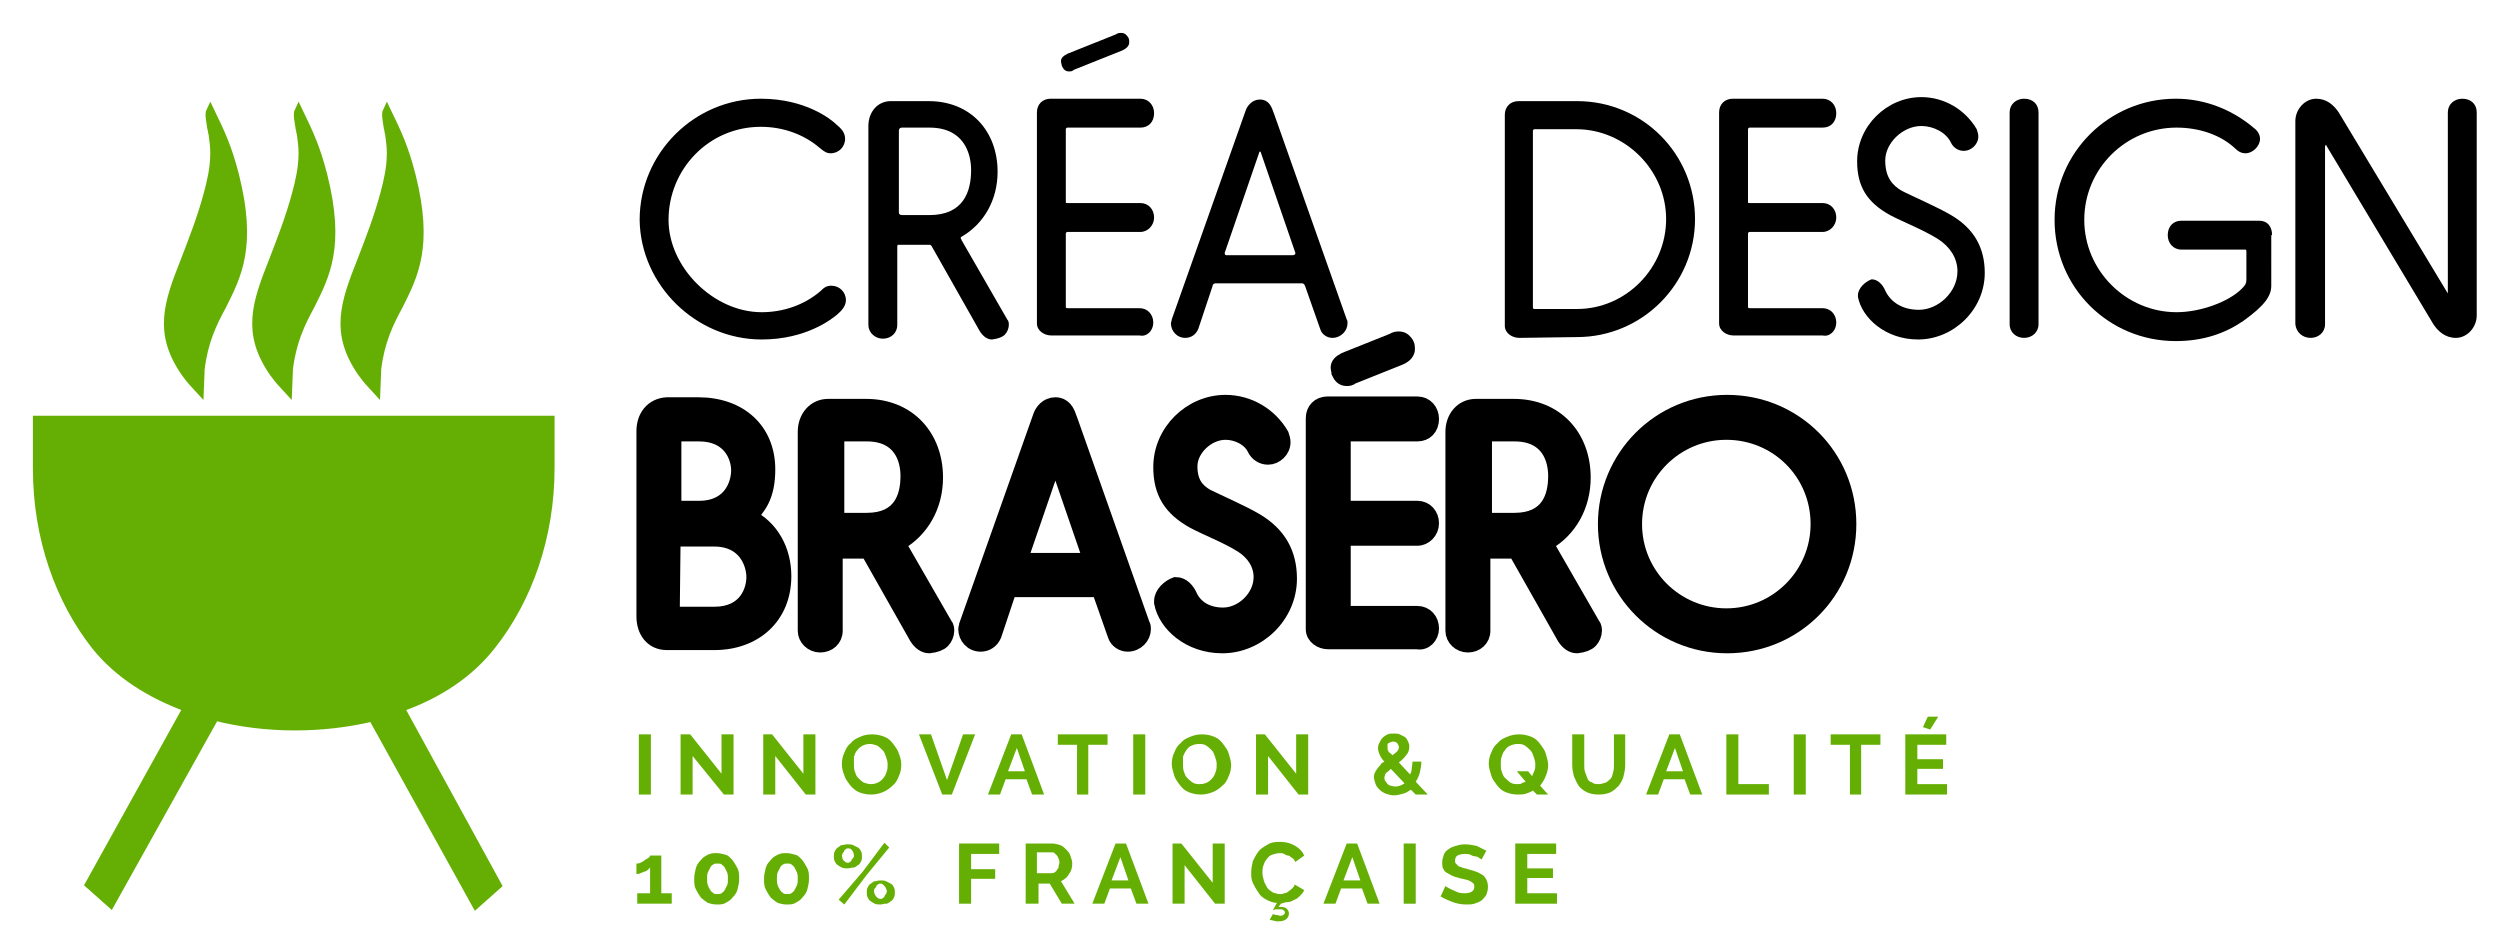
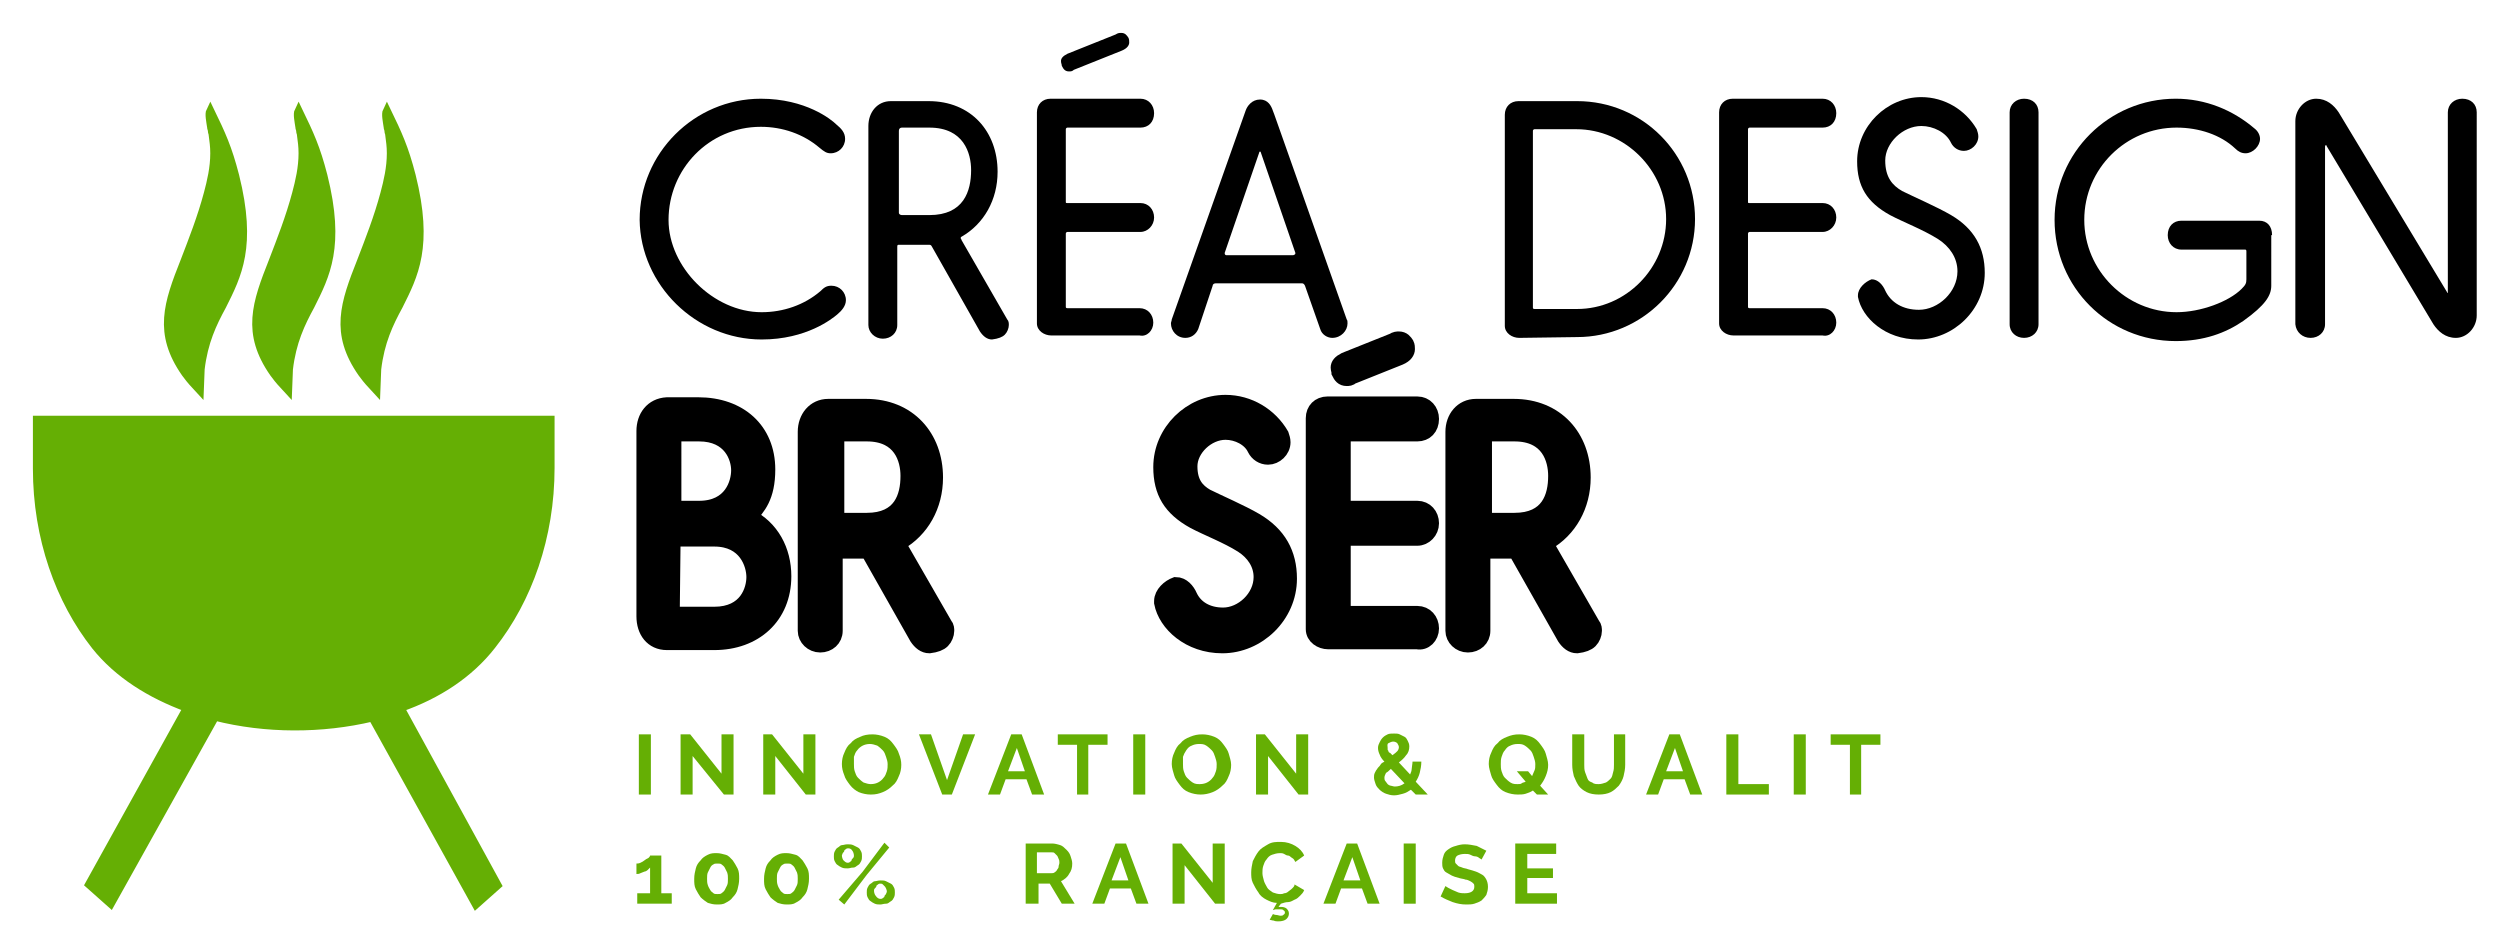
<svg xmlns="http://www.w3.org/2000/svg" version="1.1" id="Calque_1" x="0px" y="0px" viewBox="0 0 311.5 115.9" style="enable-background:new 0 0 311.5 115.9;" xml:space="preserve">
  <style type="text/css">
	.st0{fill:#65AF04;}
	.st1{stroke:#000000;stroke-width:2;stroke-miterlimit:10;}
	.st2{fill-rule:evenodd;clip-rule:evenodd;fill:#65AF04;stroke:#65AF04;stroke-miterlimit:10;}
</style>
  <g>
    <path class="st0" d="M79.6,99v-7.5h1.5V99H79.6z" />
    <path class="st0" d="M86.3,94.2V99h-1.5v-7.5H86l3.9,4.9v-4.9h1.5V99h-1.2L86.3,94.2z" />
    <path class="st0" d="M96.6,94.2V99h-1.5v-7.5h1.1l3.9,4.9v-4.9h1.5V99h-1.2L96.6,94.2z" />
    <path class="st0" d="M108.5,99c-0.5,0-1-0.1-1.5-0.3c-0.4-0.2-0.8-0.5-1.1-0.9c-0.3-0.4-0.6-0.8-0.7-1.2c-0.2-0.5-0.3-0.9-0.3-1.4   c0-0.5,0.1-1,0.3-1.4c0.2-0.5,0.4-0.9,0.8-1.2c0.3-0.4,0.7-0.6,1.2-0.8c0.4-0.2,0.9-0.3,1.5-0.3c0.5,0,1,0.1,1.5,0.3   s0.8,0.5,1.1,0.9c0.3,0.4,0.6,0.8,0.7,1.2c0.2,0.5,0.3,0.9,0.3,1.4c0,0.5-0.1,1-0.3,1.4c-0.2,0.5-0.4,0.9-0.8,1.2   c-0.3,0.3-0.7,0.6-1.2,0.8S109.1,99,108.5,99L108.5,99z M106.4,95.2c0,0.3,0,0.6,0.1,0.9c0.1,0.3,0.2,0.6,0.4,0.8s0.4,0.4,0.7,0.6   c0.3,0.1,0.6,0.2,0.9,0.2c0.4,0,0.7-0.1,0.9-0.2s0.5-0.3,0.7-0.6c0.2-0.2,0.3-0.5,0.4-0.8s0.1-0.6,0.1-0.9c0-0.3-0.1-0.6-0.2-0.9   c-0.1-0.3-0.2-0.6-0.4-0.8c-0.2-0.2-0.4-0.4-0.7-0.6c-0.3-0.1-0.6-0.2-0.9-0.2c-0.4,0-0.7,0.1-0.9,0.2s-0.5,0.3-0.7,0.6   c-0.2,0.2-0.3,0.5-0.4,0.8C106.4,94.6,106.4,94.9,106.4,95.2L106.4,95.2z" />
    <path class="st0" d="M116,91.5l2,5.7l2-5.7h1.5l-2.9,7.5h-1.2l-2.9-7.5H116z" />
    <path class="st0" d="M126,91.5h1.3l2.8,7.5h-1.5l-0.7-1.9h-2.6l-0.7,1.9h-1.5L126,91.5z M127.7,96.1l-1-2.9l-1.1,2.9H127.7z" />
    <path class="st0" d="M138,92.8h-2.4V99h-1.4v-6.2h-2.4v-1.3h6.2V92.8z" />
    <path class="st0" d="M141.2,99v-7.5h1.5V99H141.2z" />
    <path class="st0" d="M149.6,99c-0.5,0-1-0.1-1.5-0.3s-0.8-0.5-1.1-0.9c-0.3-0.4-0.6-0.8-0.7-1.2s-0.3-0.9-0.3-1.4   c0-0.5,0.1-1,0.3-1.4c0.2-0.5,0.4-0.9,0.8-1.2c0.3-0.4,0.7-0.6,1.2-0.8s0.9-0.3,1.5-0.3c0.5,0,1,0.1,1.5,0.3s0.8,0.5,1.1,0.9   c0.3,0.4,0.6,0.8,0.7,1.2s0.3,0.9,0.3,1.4c0,0.5-0.1,1-0.3,1.4c-0.2,0.5-0.4,0.9-0.8,1.2c-0.3,0.3-0.7,0.6-1.2,0.8   S150.1,99,149.6,99L149.6,99z M147.4,95.2c0,0.3,0,0.6,0.1,0.9s0.2,0.6,0.4,0.8s0.4,0.4,0.7,0.6s0.6,0.2,0.9,0.2   c0.4,0,0.7-0.1,0.9-0.2s0.5-0.3,0.7-0.6c0.2-0.2,0.3-0.5,0.4-0.8s0.1-0.6,0.1-0.9c0-0.3-0.1-0.6-0.2-0.9s-0.2-0.6-0.4-0.8   c-0.2-0.2-0.4-0.4-0.7-0.6s-0.6-0.2-0.9-0.2c-0.4,0-0.7,0.1-0.9,0.2c-0.3,0.1-0.5,0.3-0.7,0.6s-0.3,0.5-0.4,0.8   C147.4,94.6,147.4,94.9,147.4,95.2L147.4,95.2z" />
    <path class="st0" d="M158,94.2V99h-1.5v-7.5h1.1l3.9,4.9v-4.9h1.5V99h-1.2L158,94.2z" />
    <path class="st0" d="M176.4,99l-0.6-0.6c-0.3,0.2-0.6,0.4-1,0.5c-0.4,0.1-0.7,0.2-1.1,0.2c-0.4,0-0.7-0.1-1-0.2   c-0.3-0.1-0.6-0.3-0.8-0.5c-0.2-0.2-0.4-0.4-0.5-0.7c-0.1-0.3-0.2-0.6-0.2-0.8c0-0.2,0-0.4,0.1-0.6s0.2-0.4,0.3-0.5   c0.1-0.2,0.3-0.3,0.4-0.5s0.3-0.3,0.5-0.4c-0.3-0.3-0.5-0.6-0.6-0.9c-0.1-0.2-0.2-0.5-0.2-0.8s0.1-0.5,0.2-0.7   c0.1-0.2,0.2-0.4,0.4-0.6c0.2-0.2,0.4-0.3,0.6-0.4s0.5-0.1,0.8-0.1c0.3,0,0.5,0,0.7,0.1s0.4,0.2,0.6,0.3s0.3,0.3,0.4,0.5   s0.2,0.4,0.2,0.7c0,0.4-0.1,0.8-0.4,1.1c-0.2,0.3-0.5,0.6-0.9,0.9l1.4,1.5c0.1-0.2,0.2-0.5,0.2-0.7s0.1-0.6,0.1-0.9h1.1   c0,0.5-0.1,1-0.2,1.4s-0.3,0.8-0.5,1.1l1.5,1.6L176.4,99z M173.8,98c0.4,0,0.8-0.1,1.2-0.4l-1.7-1.8c-0.2,0.2-0.4,0.4-0.6,0.5   c-0.1,0.2-0.2,0.4-0.2,0.6c0,0.1,0,0.3,0.1,0.4s0.2,0.3,0.3,0.4c0.1,0.1,0.3,0.2,0.4,0.2S173.6,98,173.8,98L173.8,98z M172.9,93.2   c0,0.1,0,0.1,0,0.2s0.1,0.1,0.1,0.2c0,0.1,0.1,0.2,0.2,0.2c0.1,0.1,0.2,0.2,0.3,0.3c0.3-0.2,0.5-0.4,0.6-0.5s0.2-0.3,0.2-0.5   s-0.1-0.3-0.2-0.5c-0.1-0.1-0.3-0.2-0.5-0.2c-0.2,0-0.4,0.1-0.6,0.2S172.9,93,172.9,93.2L172.9,93.2z" />
    <path class="st0" d="M191,98.5c-0.3,0.2-0.6,0.3-0.9,0.4c-0.3,0.1-0.7,0.1-1,0.1c-0.5,0-1-0.1-1.5-0.3s-0.8-0.5-1.1-0.9   c-0.3-0.4-0.6-0.8-0.7-1.2s-0.3-0.9-0.3-1.4c0-0.5,0.1-1,0.3-1.4c0.2-0.5,0.4-0.9,0.8-1.2c0.3-0.4,0.7-0.6,1.2-0.8s0.9-0.3,1.5-0.3   c0.5,0,1,0.1,1.5,0.3s0.8,0.5,1.1,0.9c0.3,0.4,0.6,0.8,0.7,1.2s0.3,0.9,0.3,1.4c0,0.5-0.1,0.9-0.3,1.4s-0.4,0.8-0.7,1.2l1,1.1h-1.4   L191,98.5z M189.1,97.7c0.2,0,0.4,0,0.5-0.1s0.3-0.1,0.5-0.2l-1.1-1.3h1.4l0.5,0.6c0.1-0.2,0.2-0.5,0.3-0.7s0.1-0.5,0.1-0.8   c0-0.3-0.1-0.6-0.2-0.9s-0.2-0.6-0.4-0.8c-0.2-0.2-0.4-0.4-0.7-0.6s-0.6-0.2-0.9-0.2c-0.4,0-0.7,0.1-0.9,0.2   c-0.3,0.1-0.5,0.3-0.7,0.6c-0.2,0.2-0.3,0.5-0.4,0.8s-0.1,0.6-0.1,0.9c0,0.3,0,0.6,0.1,0.9s0.2,0.6,0.4,0.8s0.4,0.4,0.7,0.6   S188.8,97.7,189.1,97.7L189.1,97.7z" />
    <path class="st0" d="M199.2,97.7c0.3,0,0.6-0.1,0.9-0.2c0.2-0.1,0.4-0.3,0.6-0.5s0.2-0.5,0.3-0.8s0.1-0.6,0.1-0.9v-3.8h1.4v3.8   c0,0.5-0.1,1-0.2,1.4s-0.3,0.8-0.6,1.2c-0.3,0.3-0.6,0.6-1,0.8c-0.4,0.2-0.9,0.3-1.5,0.3c-0.6,0-1.1-0.1-1.5-0.3   c-0.4-0.2-0.8-0.5-1-0.8s-0.4-0.7-0.6-1.2c-0.1-0.4-0.2-0.9-0.2-1.4v-3.8h1.5v3.8c0,0.3,0,0.6,0.1,0.9c0.1,0.3,0.2,0.5,0.3,0.8   s0.3,0.4,0.6,0.5C198.6,97.7,198.9,97.7,199.2,97.7L199.2,97.7z" />
    <path class="st0" d="M208,91.5h1.3l2.8,7.5h-1.5l-0.7-1.9h-2.6l-0.7,1.9h-1.5L208,91.5z M209.7,96.1l-1-2.9l-1.1,2.9H209.7z" />
    <path class="st0" d="M215.1,99v-7.5h1.5v6.2h3.8V99H215.1z" />
    <path class="st0" d="M223.5,99v-7.5h1.5V99H223.5z" />
    <path class="st0" d="M234.3,92.8h-2.4V99h-1.4v-6.2h-2.4v-1.3h6.2L234.3,92.8z" />
-     <path class="st0" d="M240.5,90.9l-0.9-0.3l0.6-1.3h1.3L240.5,90.9z M242.6,97.7V99h-5.2v-7.5h5.1v1.3h-3.6v1.8h3.2v1.2h-3.2v1.9   L242.6,97.7z" />
    <path class="st0" d="M83.7,111.3v1.3h-4.3v-1.3H81v-3.2c-0.1,0.1-0.2,0.2-0.3,0.3s-0.3,0.2-0.4,0.2c-0.2,0.1-0.3,0.1-0.5,0.2   s-0.3,0.1-0.5,0.1v-1.3c0.1,0,0.3,0,0.5-0.1s0.4-0.2,0.5-0.3s0.3-0.2,0.5-0.3c0.1-0.1,0.2-0.2,0.2-0.3h1.4v4.7H83.7z" />
    <path class="st0" d="M92.1,109.5c0,0.5-0.1,0.9-0.2,1.3s-0.3,0.7-0.6,1c-0.2,0.3-0.5,0.5-0.9,0.7c-0.3,0.2-0.7,0.2-1.1,0.2   c-0.4,0-0.8-0.1-1.1-0.2c-0.3-0.2-0.6-0.4-0.9-0.7c-0.2-0.3-0.4-0.6-0.6-1s-0.2-0.8-0.2-1.3c0-0.5,0.1-0.9,0.2-1.3s0.3-0.7,0.6-1   c0.2-0.3,0.5-0.5,0.9-0.7s0.7-0.2,1.1-0.2c0.4,0,0.7,0.1,1.1,0.2s0.6,0.4,0.9,0.7c0.2,0.3,0.4,0.6,0.6,1S92.1,109,92.1,109.5z    M90.7,109.5c0-0.3,0-0.5-0.1-0.8c-0.1-0.2-0.2-0.4-0.3-0.6s-0.3-0.3-0.4-0.4s-0.3-0.1-0.5-0.1c-0.2,0-0.4,0-0.5,0.1   c-0.2,0.1-0.3,0.2-0.4,0.4c-0.1,0.2-0.2,0.4-0.3,0.6c-0.1,0.2-0.1,0.5-0.1,0.8s0,0.5,0.1,0.8s0.2,0.4,0.3,0.6s0.3,0.3,0.4,0.4   s0.3,0.1,0.5,0.1c0.2,0,0.4,0,0.5-0.1s0.3-0.2,0.4-0.4c0.1-0.2,0.2-0.4,0.3-0.6S90.7,109.8,90.7,109.5z" />
    <path class="st0" d="M100.8,109.5c0,0.5-0.1,0.9-0.2,1.3s-0.3,0.7-0.6,1c-0.2,0.3-0.5,0.5-0.9,0.7c-0.3,0.2-0.7,0.2-1.1,0.2   c-0.4,0-0.8-0.1-1.1-0.2c-0.3-0.2-0.6-0.4-0.9-0.7c-0.2-0.3-0.4-0.6-0.6-1s-0.2-0.8-0.2-1.3c0-0.5,0.1-0.9,0.2-1.3s0.3-0.7,0.6-1   c0.2-0.3,0.5-0.5,0.9-0.7s0.7-0.2,1.1-0.2c0.4,0,0.7,0.1,1.1,0.2s0.6,0.4,0.9,0.7c0.2,0.3,0.4,0.6,0.6,1S100.8,109,100.8,109.5z    M99.4,109.5c0-0.3,0-0.5-0.1-0.8c-0.1-0.2-0.2-0.4-0.3-0.6s-0.3-0.3-0.4-0.4s-0.3-0.1-0.5-0.1c-0.2,0-0.4,0-0.5,0.1   c-0.2,0.1-0.3,0.2-0.4,0.4c-0.1,0.2-0.2,0.4-0.3,0.6c-0.1,0.2-0.1,0.5-0.1,0.8s0,0.5,0.1,0.8s0.2,0.4,0.3,0.6s0.3,0.3,0.4,0.4   s0.3,0.1,0.5,0.1c0.2,0,0.4,0,0.5-0.1s0.3-0.2,0.4-0.4c0.1-0.2,0.2-0.4,0.3-0.6S99.4,109.8,99.4,109.5z" />
    <path class="st0" d="M105.6,108.2c-0.2,0-0.5,0-0.7-0.1s-0.4-0.2-0.5-0.3c-0.2-0.1-0.3-0.3-0.4-0.5s-0.1-0.4-0.1-0.6   c0-0.2,0-0.4,0.1-0.6s0.2-0.4,0.4-0.5c0.2-0.1,0.3-0.3,0.5-0.3s0.4-0.1,0.7-0.1c0.2,0,0.5,0,0.7,0.1s0.4,0.2,0.6,0.3   c0.2,0.1,0.3,0.3,0.4,0.5s0.1,0.4,0.1,0.6c0,0.2,0,0.4-0.1,0.6s-0.2,0.4-0.4,0.5c-0.2,0.1-0.3,0.3-0.6,0.3S105.9,108.2,105.6,108.2   z M105.6,107.5c0.1,0,0.2,0,0.3-0.1s0.2-0.1,0.2-0.2s0.1-0.2,0.2-0.3s0.1-0.2,0.1-0.3c0-0.2-0.1-0.5-0.2-0.6   c-0.1-0.2-0.3-0.3-0.5-0.3c-0.1,0-0.2,0-0.3,0.1s-0.2,0.1-0.2,0.2s-0.1,0.2-0.2,0.3c0,0.1-0.1,0.2-0.1,0.3c0,0.2,0.1,0.5,0.2,0.6   S105.4,107.5,105.6,107.5L105.6,107.5z M109.7,112.7c-0.2,0-0.5,0-0.7-0.1s-0.4-0.2-0.5-0.3c-0.2-0.1-0.3-0.3-0.4-0.5   s-0.1-0.4-0.1-0.6s0-0.4,0.1-0.6s0.2-0.4,0.4-0.5c0.2-0.1,0.3-0.3,0.5-0.3s0.4-0.1,0.7-0.1s0.5,0,0.7,0.1s0.4,0.2,0.6,0.3   c0.2,0.1,0.3,0.3,0.4,0.5s0.1,0.4,0.1,0.6s0,0.4-0.1,0.6s-0.2,0.4-0.4,0.5s-0.3,0.3-0.6,0.3S109.9,112.7,109.7,112.7z M109.7,112   c0.1,0,0.2,0,0.3-0.1s0.2-0.1,0.2-0.2s0.1-0.2,0.2-0.3c0-0.1,0.1-0.2,0.1-0.3c0-0.1,0-0.2-0.1-0.4s-0.1-0.2-0.2-0.3   s-0.1-0.1-0.2-0.2s-0.2-0.1-0.3-0.1c-0.1,0-0.2,0-0.3,0.1s-0.2,0.1-0.2,0.2s-0.1,0.2-0.2,0.3s-0.1,0.2-0.1,0.3   c0,0.2,0.1,0.5,0.2,0.6C109.3,111.9,109.5,112,109.7,112L109.7,112z M104.5,112.1l3-3.5l2.7-3.6l0.6,0.6L108,109l-2.8,3.7   L104.5,112.1z" />
-     <path class="st0" d="M119.5,112.6v-7.5h5v1.3H121v1.9h3v1.2h-3v3.1L119.5,112.6z" />
    <path class="st0" d="M127.8,112.6v-7.5h3.3c0.3,0,0.7,0.1,1,0.2s0.5,0.3,0.8,0.6s0.4,0.5,0.5,0.8c0.1,0.3,0.2,0.6,0.2,0.9   c0,0.5-0.1,0.9-0.4,1.3c-0.2,0.4-0.6,0.7-1,0.9l1.7,2.8h-1.6l-1.5-2.5h-1.4v2.5L127.8,112.6z M129.2,108.8h1.8c0.1,0,0.3,0,0.4-0.1   s0.2-0.1,0.3-0.3s0.2-0.2,0.2-0.4s0.1-0.3,0.1-0.5c0-0.2,0-0.3-0.1-0.5s-0.1-0.3-0.2-0.4c-0.1-0.1-0.2-0.2-0.3-0.3   c-0.1-0.1-0.2-0.1-0.4-0.1h-1.8L129.2,108.8z" />
    <path class="st0" d="M139,105.1h1.3l2.8,7.5h-1.5l-0.7-1.9h-2.6l-0.7,1.9h-1.5L139,105.1z M140.6,109.7l-1-2.9l-1.1,2.9H140.6z" />
    <path class="st0" d="M147.6,107.8v4.8h-1.5v-7.5h1.1l3.9,4.9v-4.9h1.5v7.5h-1.2L147.6,107.8z" />
    <path class="st0" d="M158.6,113.9c0.1,0,0.2,0.1,0.4,0.1c0.2,0,0.4,0.1,0.5,0.1c0.2,0,0.3,0,0.4-0.1c0.1-0.1,0.2-0.1,0.2-0.3   s-0.1-0.2-0.2-0.3s-0.2-0.1-0.4-0.1c-0.1,0-0.3,0-0.5,0s-0.3,0.1-0.4,0.1l0.5-0.9c-0.5,0-0.9-0.2-1.3-0.4c-0.4-0.2-0.8-0.5-1-0.9   c-0.3-0.4-0.5-0.8-0.7-1.2s-0.2-0.9-0.2-1.3c0-0.5,0.1-0.9,0.2-1.4c0.2-0.4,0.4-0.8,0.7-1.2c0.3-0.4,0.7-0.6,1.2-0.9s1-0.3,1.6-0.3   c0.7,0,1.3,0.2,1.8,0.5s0.9,0.7,1.1,1.2l-1.1,0.8c-0.1-0.2-0.2-0.4-0.4-0.5s-0.3-0.3-0.5-0.3s-0.3-0.1-0.5-0.2s-0.3-0.1-0.5-0.1   c-0.4,0-0.7,0.1-1,0.2s-0.5,0.3-0.7,0.6c-0.2,0.2-0.3,0.5-0.4,0.8c-0.1,0.3-0.1,0.6-0.1,0.9c0,0.3,0.1,0.6,0.2,1   c0.1,0.3,0.3,0.6,0.4,0.8s0.4,0.4,0.7,0.6c0.3,0.1,0.6,0.2,0.9,0.2c0.2,0,0.3,0,0.5-0.1c0.2,0,0.4-0.1,0.5-0.2s0.3-0.2,0.5-0.4   s0.3-0.3,0.3-0.5l1.2,0.7c-0.1,0.3-0.3,0.5-0.5,0.7c-0.2,0.2-0.4,0.4-0.7,0.5c-0.2,0.1-0.5,0.3-0.8,0.3s-0.6,0.1-0.9,0.2l-0.3,0.4   c0,0,0.1,0,0.2,0s0.1,0,0.2,0c0.2,0,0.5,0.1,0.6,0.2s0.3,0.3,0.3,0.6c0,0.3-0.1,0.5-0.3,0.7c-0.2,0.2-0.6,0.3-1,0.3   c-0.2,0-0.4,0-0.6-0.1c-0.2,0-0.4-0.1-0.5-0.1L158.6,113.9z" />
    <path class="st0" d="M167.8,105.1h1.3l2.8,7.5h-1.5l-0.7-1.9h-2.6l-0.7,1.9h-1.5L167.8,105.1z M169.5,109.7l-1-2.9l-1.1,2.9H169.5z   " />
    <path class="st0" d="M174.9,112.6v-7.5h1.5v7.5H174.9z" />
    <path class="st0" d="M184.6,107.1c0,0-0.1-0.1-0.3-0.2c-0.1-0.1-0.3-0.2-0.5-0.2s-0.4-0.1-0.6-0.2s-0.4-0.1-0.7-0.1   c-0.4,0-0.7,0.1-0.9,0.2s-0.3,0.4-0.3,0.6c0,0.2,0,0.3,0.1,0.4c0.1,0.1,0.2,0.2,0.3,0.3s0.3,0.1,0.5,0.2c0.2,0.1,0.5,0.1,0.7,0.2   c0.4,0.1,0.7,0.2,1,0.3s0.6,0.3,0.8,0.4s0.4,0.4,0.5,0.6c0.1,0.2,0.2,0.5,0.2,0.9c0,0.4-0.1,0.7-0.2,1c-0.2,0.3-0.4,0.5-0.6,0.7   c-0.3,0.2-0.6,0.3-0.9,0.4c-0.3,0.1-0.7,0.1-1,0.1c-0.6,0-1.1-0.1-1.7-0.3c-0.5-0.2-1-0.4-1.5-0.7l0.6-1.3c0.1,0.1,0.2,0.1,0.3,0.2   c0.2,0.1,0.4,0.2,0.6,0.3s0.5,0.2,0.7,0.3c0.3,0.1,0.6,0.1,0.8,0.1c0.8,0,1.2-0.3,1.2-0.8c0-0.2,0-0.3-0.1-0.4s-0.2-0.2-0.4-0.3   s-0.4-0.2-0.6-0.2c-0.2-0.1-0.5-0.1-0.8-0.2c-0.4-0.1-0.7-0.2-0.9-0.3s-0.5-0.3-0.7-0.4s-0.3-0.3-0.4-0.5c-0.1-0.2-0.1-0.5-0.1-0.7   c0-0.4,0.1-0.7,0.2-1c0.1-0.3,0.3-0.5,0.6-0.7s0.5-0.3,0.9-0.4c0.3-0.1,0.7-0.2,1.1-0.2c0.5,0,1,0.1,1.5,0.2   c0.4,0.2,0.8,0.4,1.2,0.6L184.6,107.1z" />
    <path class="st0" d="M194,111.3v1.3h-5.2v-7.5h5.1v1.3h-3.6v1.8h3.2v1.2h-3.2v1.9L194,111.3z" />
    <g>
      <path d="M94.9,42.3c5.6,0,8.8-2.6,9.4-3.1c0.6-0.5,1.1-1.1,1.1-1.8c0-1-0.8-1.8-1.8-1.8c-0.6,0-0.9,0.2-1.4,0.7    c-2,1.7-4.6,2.6-7.3,2.6c-6,0-11.6-5.6-11.6-11.5c0-6.3,5-11.6,11.5-11.6c2.7,0,5.3,0.9,7.3,2.6c0.6,0.5,0.9,0.7,1.4,0.7    c1,0,1.8-0.8,1.8-1.8c0-0.8-0.5-1.3-1.1-1.8c-0.6-0.6-3.8-3.2-9.4-3.2c-8.3,0-15.1,6.8-15.1,15.1C79.8,35.5,86.7,42.3,94.9,42.3    L94.9,42.3z" />
      <path d="M125.2,41.7c0.3-0.3,0.5-0.8,0.5-1.2c0-0.2,0-0.5-0.2-0.7l-5.7-9.9c0-0.1-0.1-0.2-0.1-0.2s0-0.2,0.1-0.2    c2.8-1.6,4.5-4.6,4.5-8.1c0-5-3.3-8.8-8.6-8.8h-4.7c-1.7,0-2.8,1.4-2.8,3.1v24.8c0,0.9,0.8,1.7,1.8,1.7c1,0,1.8-0.7,1.8-1.7v-9.8    c0-0.2,0.1-0.2,0.2-0.2h3.7c0.2,0,0.3,0,0.4,0.2l6,10.6c0.4,0.6,0.9,1,1.5,1C124.4,42.2,124.9,42,125.2,41.7L125.2,41.7z     M112,16.3c0-0.2,0.1-0.4,0.4-0.4h3.4c4.3,0,5.2,3.2,5.2,5.3c0,2.6-0.9,5.6-5.2,5.6h-3.4c-0.2,0-0.4-0.1-0.4-0.3V16.3z" />
      <path d="M143.7,40.2c0-1-0.7-1.8-1.7-1.8H133c-0.2,0-0.2-0.1-0.2-0.2v-9.1c0-0.1,0.1-0.2,0.2-0.2h9.1c0.9,0,1.7-0.8,1.7-1.8    c0-1-0.7-1.8-1.7-1.8H133c-0.2,0-0.2,0-0.2-0.2v-9c0-0.1,0.1-0.2,0.2-0.2h9.1c1,0,1.7-0.7,1.7-1.8c0-1-0.7-1.8-1.7-1.8h-11.2    c-1,0-1.7,0.7-1.7,1.7v26.3c0,0.9,0.9,1.5,1.8,1.5H142C142.9,42,143.7,41.2,143.7,40.2z M132.3,8.2c0.2,0.4,0.4,0.7,0.9,0.7    c0.2,0,0.4,0,0.6-0.2l6-2.4c0.7-0.3,0.9-0.7,0.9-1c0-0.2,0-0.4-0.1-0.6c-0.2-0.3-0.4-0.6-0.9-0.6c-0.2,0-0.4,0-0.7,0.2l-6,2.4    c-0.6,0.3-0.8,0.6-0.8,0.9C132.2,7.9,132.3,8,132.3,8.2L132.3,8.2z" />
      <path d="M157,12.4c-1,0-1.6,0.8-1.8,1.4l-9.2,26c0,0.2-0.1,0.3-0.1,0.5c0,0.9,0.7,1.8,1.8,1.8c0.7,0,1.3-0.4,1.6-1.1l1.8-5.4    c0-0.2,0.2-0.3,0.4-0.3h10.7c0.2,0,0.3,0.1,0.4,0.3l1.9,5.4c0.2,0.7,0.9,1.1,1.5,1.1c1.1,0,1.9-0.9,1.9-1.8c0-0.2,0-0.4-0.1-0.5    c-9.3-26.3-9.1-25.8-9.2-26C158.4,13.2,158,12.4,157,12.4z M156.9,19c0-0.1,0-0.1,0.1-0.1s0.1,0,0.1,0.1l4.3,12.5c0,0,0,0.1,0,0.1    c0,0.1-0.2,0.2-0.3,0.2h-8.3c-0.1,0-0.2-0.1-0.2-0.2c0,0,0-0.1,0-0.1L156.9,19z" />
      <path d="M196.5,42c8.1,0,14.7-6.6,14.7-14.7c0-8.1-6.5-14.7-14.7-14.7h-7.3c-1,0-1.7,0.7-1.7,1.7v26.3c0,0.9,0.9,1.5,1.8,1.5    L196.5,42z M196.4,16.1c6.1,0,11.2,5.1,11.2,11.2c0,6.1-5,11.2-11.1,11.2h-5.3c-0.2,0-0.2-0.1-0.2-0.2v-22c0-0.1,0.1-0.2,0.2-0.2    L196.4,16.1z" />
      <path d="M228.8,40.2c0-1-0.7-1.8-1.7-1.8H218c-0.2,0-0.2-0.1-0.2-0.2v-9.1c0-0.1,0.1-0.2,0.2-0.2h9.1c0.9,0,1.7-0.8,1.7-1.8    c0-1-0.7-1.8-1.7-1.8H218c-0.2,0-0.2,0-0.2-0.2v-9c0-0.1,0.1-0.2,0.2-0.2h9.1c1,0,1.7-0.7,1.7-1.8c0-1-0.7-1.8-1.7-1.8h-11.2    c-1,0-1.7,0.7-1.7,1.7v26.3c0,0.9,0.9,1.5,1.8,1.5h11.1C228,42,228.8,41.2,228.8,40.2L228.8,40.2z" />
      <path d="M231.5,36.8V37c0.5,2.6,3.4,5.3,7.5,5.3c4.4,0,8.3-3.7,8.3-8.3c0-3.1-1.3-5.5-4.2-7.2c-1.7-1-4.7-2.3-6.1-3    c-1.2-0.7-2.1-1.7-2.1-3.8c0-2.2,2.2-4.3,4.5-4.3c1.5,0,3.1,0.8,3.7,2.1c0.3,0.6,0.9,1,1.6,1c0.9,0,1.8-0.8,1.8-1.8    c0-0.3-0.1-0.6-0.2-0.9c-1.4-2.4-4-4-6.9-4c-4.3,0-8,3.6-8,8c0,3.1,1.2,5.1,4.1,6.7c1.7,0.9,4.1,1.8,6,3c1.4,0.9,2.4,2.3,2.4,4    c0,2.6-2.4,4.8-4.8,4.8c-2,0-3.5-0.9-4.2-2.4c-0.3-0.7-0.9-1.4-1.7-1.4C232.4,35.1,231.5,35.9,231.5,36.8L231.5,36.8z" />
      <path d="M252.2,42.1c1,0,1.8-0.7,1.8-1.7V14c0-1-0.7-1.7-1.8-1.7c-1,0-1.8,0.7-1.8,1.7v26.4C250.4,41.4,251.2,42.1,252.2,42.1z" />
      <path d="M283.1,29.3c0-1.1-0.6-1.8-1.6-1.8h-9.7c-1,0-1.7,0.7-1.7,1.8c0,1,0.7,1.8,1.7,1.8h7.9c0.1,0,0.2,0,0.2,0.2v3.5    c0,0.5-0.1,0.7-0.6,1.2c-1.6,1.6-5.1,2.9-8.1,2.9c-6.3,0-11.5-5.2-11.5-11.5c0-6.4,5.2-11.5,11.5-11.5c2.8,0,5.5,0.9,7.3,2.6    c0.4,0.4,0.8,0.6,1.3,0.6c0.9,0,1.8-0.9,1.8-1.8c0-0.5-0.3-1-0.7-1.3c-2.7-2.3-6.1-3.7-9.8-3.7c-8.3,0-15.1,6.7-15.1,15.1    s6.7,15.1,15.1,15.1c3.5,0,6.2-1,8.4-2.5c2.8-2,3.5-3.2,3.5-4.4V29.3z" />
      <path d="M287.9,42.1c1,0,1.8-0.7,1.8-1.7V18.3c0-0.1,0-0.2,0.1-0.2s0.1,0,0.1,0.1l13.3,22.2c0.6,0.9,1.5,1.7,2.8,1.7    c1.4,0,2.6-1.3,2.6-2.8V14c0-1-0.7-1.7-1.8-1.7c-1,0-1.8,0.7-1.8,1.7v22.4c0,0.1,0,0.1,0,0.1s-0.1,0-0.1-0.1L291.4,14    c-0.6-0.9-1.5-1.7-2.8-1.7c-1.4,0-2.6,1.3-2.6,2.8v25.3C286.1,41.4,286.9,42.1,287.9,42.1L287.9,42.1z" />
      <path class="st1" d="M80.3,53.7v23.1c0,1.8,1,3.2,2.8,3.2H89c5,0,8.6-3.2,8.6-8.2c0-3.2-1.5-6-4.3-7.4c1.1-1.2,2.3-2.5,2.3-5.9    c0-4.9-3.5-8-8.6-8h-3.9C81.3,50.6,80.3,52,80.3,53.7z M83.8,67.3c0-0.1,0.1-0.2,0.2-0.2h5c4,0,5,3.2,5,4.8s-0.9,4.7-5,4.7h-4.9    c-0.2,0-0.4-0.1-0.4-0.4L83.8,67.3z M83.8,54.4c0-0.2,0.1-0.4,0.4-0.4h2.9c4,0,5,3,5,4.6s-0.9,4.8-5,4.8h-3    c-0.2,0-0.2-0.1-0.2-0.3V54.4z" />
      <path class="st1" d="M117.4,79.8c0.3-0.3,0.5-0.8,0.5-1.2c0-0.2,0-0.5-0.2-0.7l-5.7-9.9c0-0.1-0.1-0.2-0.1-0.2s0-0.2,0.1-0.2    c2.8-1.6,4.5-4.6,4.5-8.1c0-5-3.3-8.8-8.6-8.8h-4.7c-1.7,0-2.8,1.4-2.8,3.1v24.8c0,0.9,0.8,1.7,1.8,1.7c1,0,1.8-0.7,1.8-1.7v-9.8    c0-0.2,0.1-0.2,0.2-0.2h3.7c0.2,0,0.3,0,0.4,0.2l6,10.6c0.4,0.6,0.9,1,1.5,1C116.6,80.3,117.1,80.1,117.4,79.8L117.4,79.8z     M104.2,54.4c0-0.2,0.1-0.4,0.4-0.4h3.4c4.3,0,5.2,3.2,5.2,5.3c0,2.6-0.9,5.6-5.2,5.6h-3.4c-0.2,0-0.4-0.1-0.4-0.3V54.4z" />
-       <path class="st1" d="M131.5,50.5c-1,0-1.6,0.8-1.8,1.4l-9.2,26c0,0.2-0.1,0.3-0.1,0.5c0,0.9,0.7,1.8,1.8,1.8    c0.7,0,1.3-0.4,1.6-1.1l1.8-5.4c0-0.2,0.2-0.3,0.4-0.3h10.7c0.2,0,0.3,0.1,0.4,0.3l1.9,5.4c0.2,0.7,0.9,1.1,1.5,1.1    c1.1,0,1.9-0.9,1.9-1.8c0-0.2,0-0.4-0.1-0.5c-9.3-26.3-9.1-25.8-9.2-26C132.9,51.3,132.5,50.5,131.5,50.5L131.5,50.5z M131.4,57.1    c0-0.1,0-0.1,0.1-0.1s0.1,0,0.1,0.1l4.3,12.5c0,0,0,0.1,0,0.1c0,0.1-0.2,0.2-0.3,0.2h-8.3c-0.1,0-0.2-0.1-0.2-0.2c0,0,0-0.1,0-0.1    L131.4,57.1z" />
      <path class="st1" d="M144.8,74.9v0.2c0.5,2.6,3.4,5.3,7.5,5.3c4.4,0,8.3-3.7,8.3-8.3c0-3.1-1.3-5.5-4.2-7.2c-1.7-1-4.7-2.3-6.1-3    c-1.2-0.7-2.1-1.7-2.1-3.8c0-2.2,2.2-4.3,4.5-4.3c1.5,0,3.1,0.8,3.7,2.1c0.3,0.6,0.9,1,1.6,1c0.9,0,1.8-0.8,1.8-1.8    c0-0.3-0.1-0.6-0.2-0.9c-1.4-2.4-4-4-6.9-4c-4.3,0-8,3.6-8,8c0,3.1,1.2,5.1,4.1,6.7c1.7,0.9,4.1,1.8,6,3c1.4,0.9,2.4,2.3,2.4,4    c0,2.6-2.4,4.8-4.8,4.8c-2,0-3.5-0.9-4.2-2.4c-0.3-0.7-0.9-1.4-1.7-1.4C145.7,73.2,144.8,74,144.8,74.9z" />
      <path class="st1" d="M178.3,78.3c0-1-0.7-1.8-1.7-1.8h-9.1c-0.2,0-0.2-0.1-0.2-0.2v-9.1c0-0.1,0.1-0.2,0.2-0.2h9.1    c0.9,0,1.7-0.8,1.7-1.8c0-1-0.7-1.8-1.7-1.8h-9.1c-0.2,0-0.2,0-0.2-0.2v-9c0-0.1,0.1-0.2,0.2-0.2h9.1c1,0,1.7-0.7,1.7-1.8    c0-1-0.7-1.8-1.7-1.8h-11.2c-1,0-1.7,0.7-1.7,1.7v26.3c0,0.9,0.9,1.5,1.8,1.5h11.1C177.5,80.1,178.3,79.3,178.3,78.3L178.3,78.3z     M166.9,46.4c0.2,0.4,0.4,0.7,0.9,0.7c0.2,0,0.4,0,0.6-0.2l6-2.4c0.7-0.3,0.9-0.7,0.9-1c0-0.2,0-0.4-0.1-0.6    c-0.2-0.3-0.4-0.6-0.9-0.6c-0.2,0-0.4,0-0.7,0.2l-6,2.4c-0.6,0.3-0.8,0.6-0.8,0.9C166.8,46,166.9,46.2,166.9,46.4z" />
      <path class="st1" d="M198.1,79.8c0.3-0.3,0.5-0.8,0.5-1.2c0-0.2,0-0.5-0.2-0.7l-5.7-9.9c0-0.1-0.1-0.2-0.1-0.2s0-0.2,0.1-0.2    c2.8-1.6,4.5-4.6,4.5-8.1c0-5-3.3-8.8-8.6-8.8h-4.7c-1.7,0-2.8,1.4-2.8,3.1v24.8c0,0.9,0.8,1.7,1.8,1.7c1,0,1.8-0.7,1.8-1.7v-9.8    c0-0.2,0.1-0.2,0.2-0.2h3.7c0.2,0,0.3,0,0.4,0.2l6,10.6c0.4,0.6,0.9,1,1.5,1C197.3,80.3,197.8,80.1,198.1,79.8L198.1,79.8z     M184.9,54.4c0-0.2,0.1-0.4,0.4-0.4h3.4c4.3,0,5.2,3.2,5.2,5.3c0,2.6-0.9,5.6-5.2,5.6h-3.4c-0.2,0-0.4-0.1-0.4-0.3V54.4z" />
-       <path class="st1" d="M200.1,65.3c0,8.3,6.7,15.1,15.1,15.1s15.1-6.7,15.1-15.1s-6.7-15.1-15.1-15.1S200.1,57,200.1,65.3    L200.1,65.3z M203.6,65.3c0-6.4,5.2-11.5,11.5-11.5c6.4,0,11.5,5.1,11.5,11.5c0,6.3-5.1,11.5-11.5,11.5    C208.8,76.8,203.6,71.7,203.6,65.3L203.6,65.3z" />
    </g>
    <g>
      <path class="st2" d="M25,46c0.4-3.4,1.5-5.7,2.7-7.9c1.9-3.8,3.8-7.4,1.6-16.2c-0.9-3.5-1.7-5.2-3.1-8.1c-0.2,0.4,0,1.3,0.1,2    c0,0.2,0.1,0.3,0.1,0.5c0,0.2,0.1,0.3,0.1,0.5c0.1,0.8,0.2,1.4,0.2,2.3c0,1.8-0.4,3.5-0.8,5c-0.8,3-1.9,5.8-2.9,8.4    c-2.1,5.3-3.4,9,0.1,14c0.9,1.2,0.8,1,1.8,2.1L25,46z M36,46c0.4-3.4,1.5-5.7,2.7-7.9c1.9-3.8,3.8-7.4,1.6-16.2    c-0.9-3.5-1.7-5.2-3.1-8.1c-0.2,0.4,0,1.3,0.1,2c0,0.2,0.1,0.3,0.1,0.5c0,0.2,0.1,0.3,0.1,0.5c0.1,0.8,0.2,1.4,0.2,2.3    c0,1.8-0.4,3.5-0.8,5c-0.8,3-1.9,5.8-2.9,8.4c-2.1,5.3-3.4,9,0.1,14c0.9,1.2,0.8,1,1.8,2.1L36,46z M47,46c0.4-3.4,1.5-5.7,2.7-7.9    c1.9-3.8,3.8-7.4,1.6-16.2c-0.9-3.5-1.7-5.2-3.1-8.1c-0.2,0.4,0,1.3,0.1,2c0,0.2,0.1,0.3,0.1,0.5c0,0.2,0.1,0.3,0.1,0.5    c0.1,0.8,0.2,1.4,0.2,2.3c0,1.8-0.4,3.5-0.8,5c-0.8,3-1.9,5.8-2.9,8.4c-2.1,5.3-3.4,9,0.1,14c0.9,1.2,0.8,1,1.8,2.1L47,46z     M68.6,52.3h-64v6.1c0,8.6,2.8,16.4,7.3,22.1c2.8,3.5,6.8,6,11.4,7.7l-12.2,22l2.7,2.4l13-23.3c6.3,1.6,13.3,1.6,19.6,0.1    l12.9,23.3l2.7-2.4L49.9,88.2c4.6-1.6,8.6-4.2,11.4-7.8c4.5-5.7,7.3-13.5,7.3-22.1V52.3z" />
    </g>
  </g>
</svg>